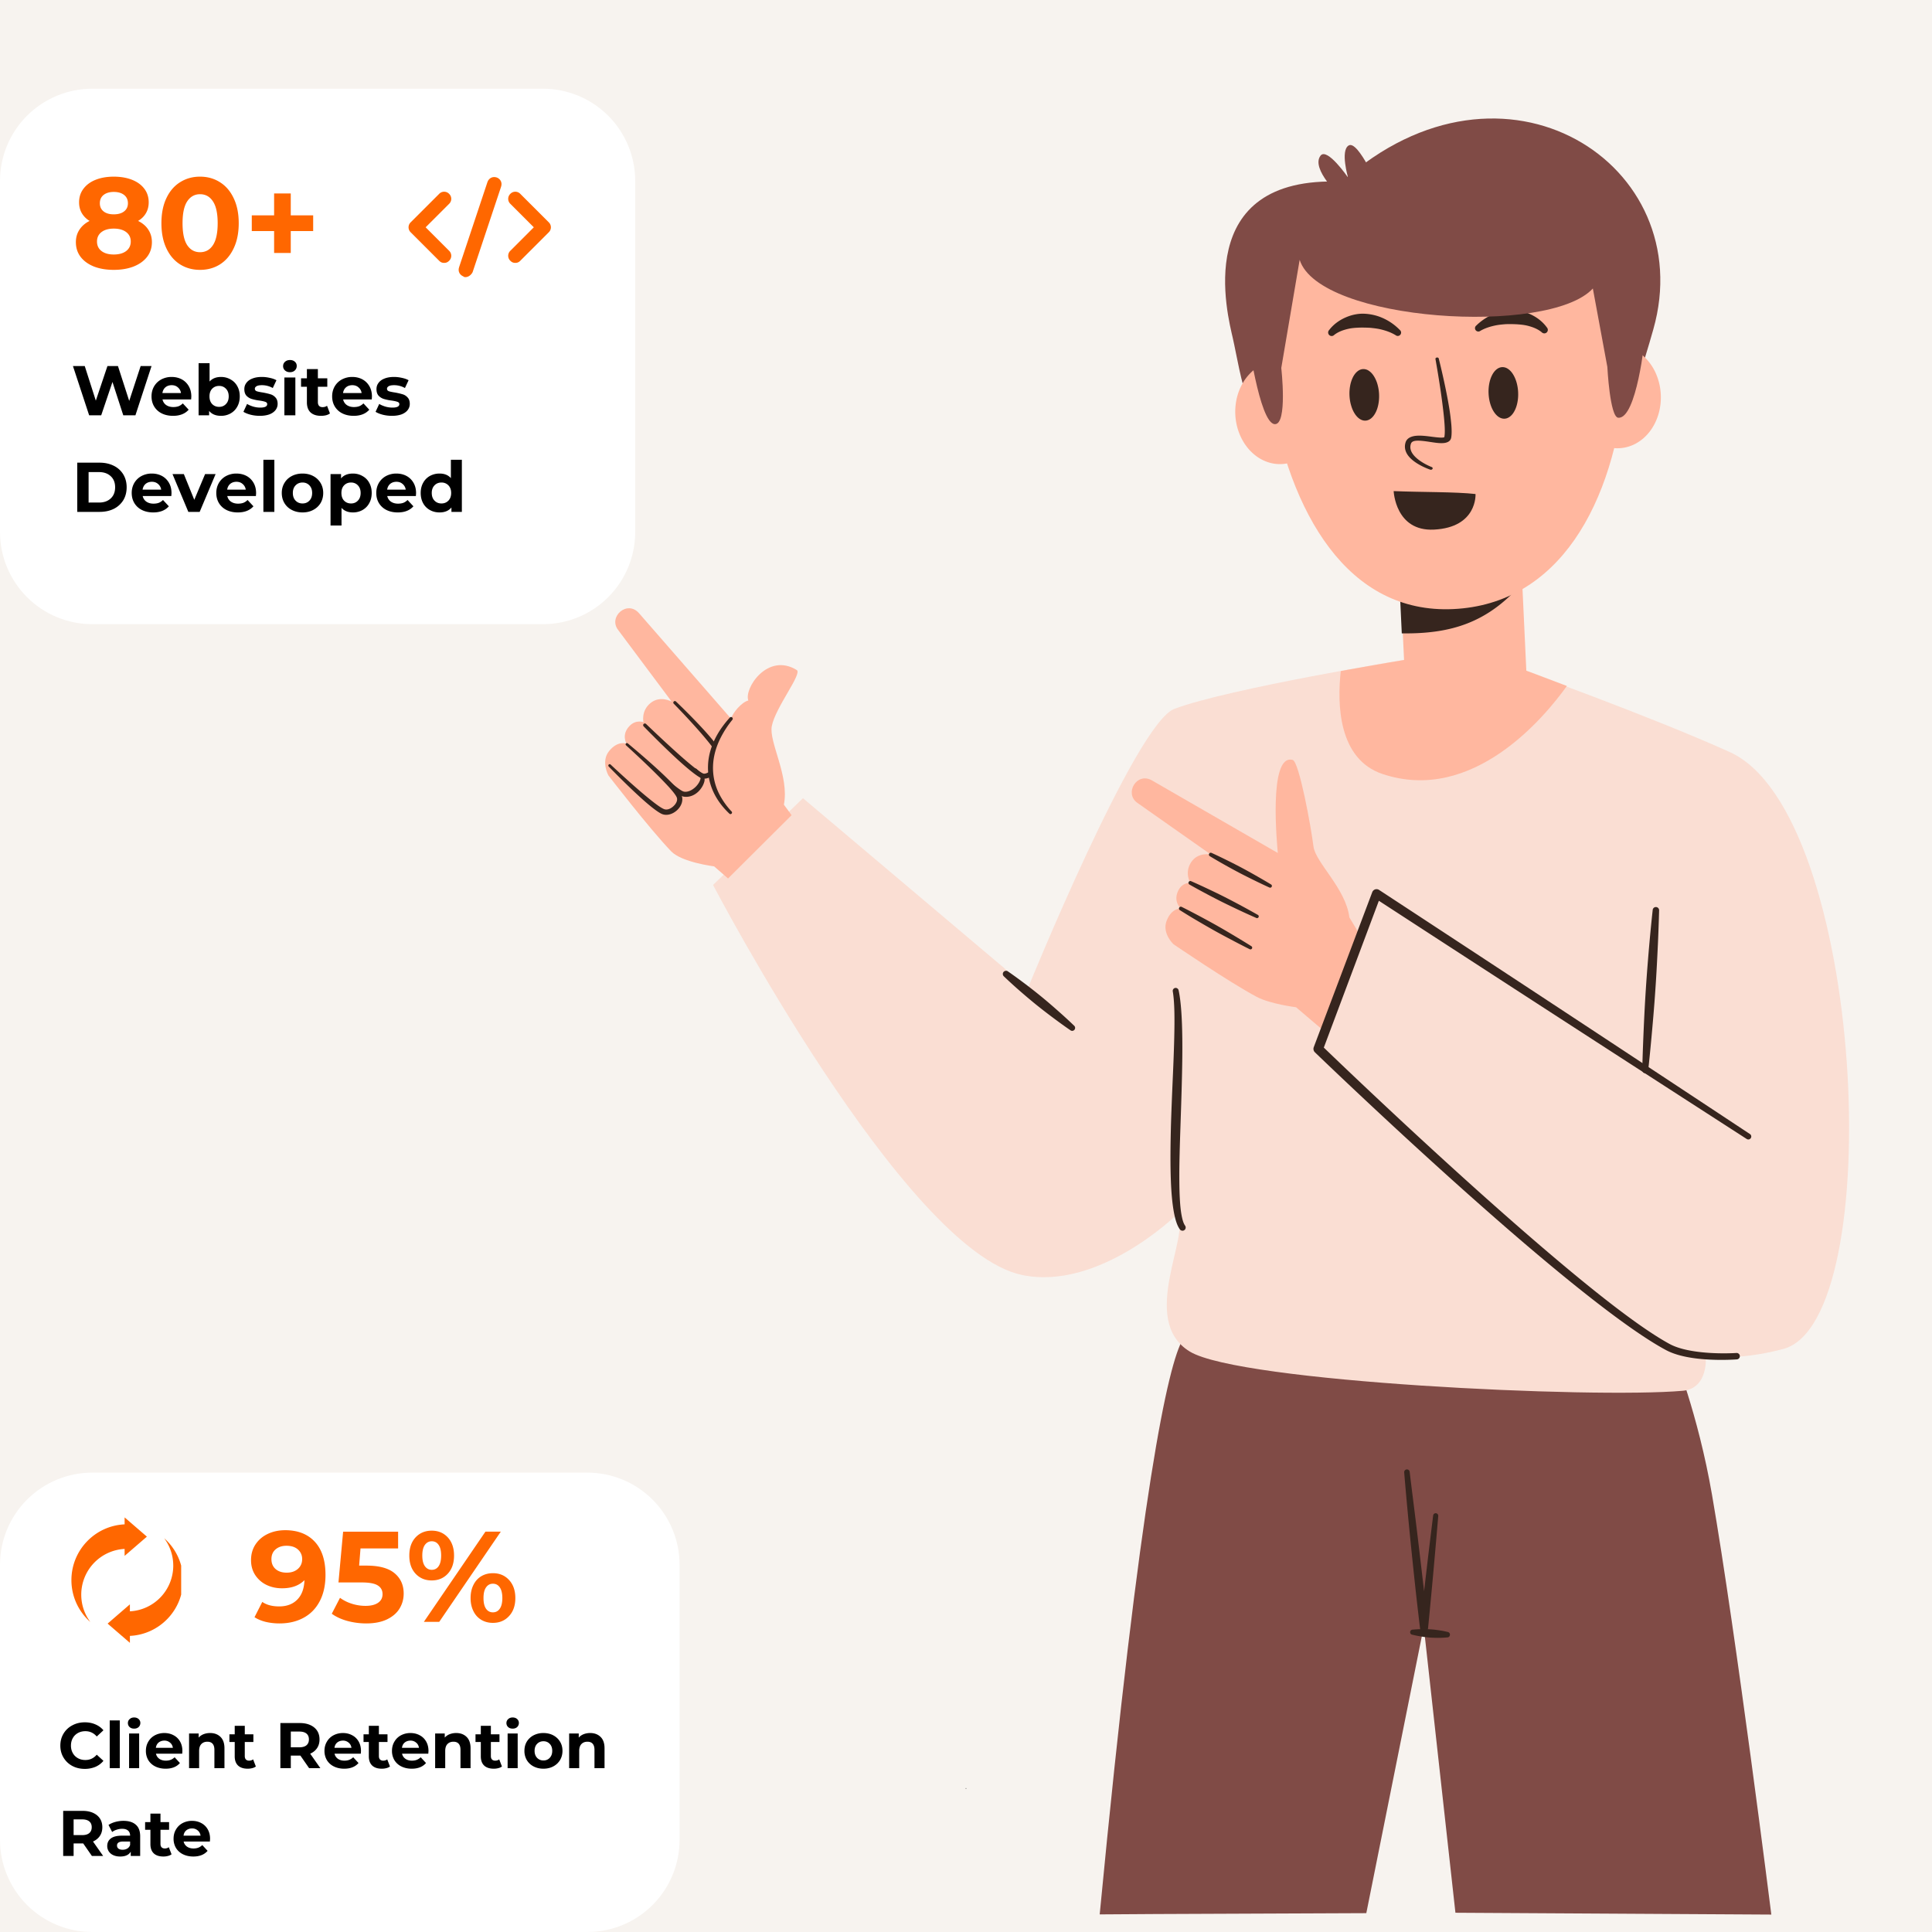
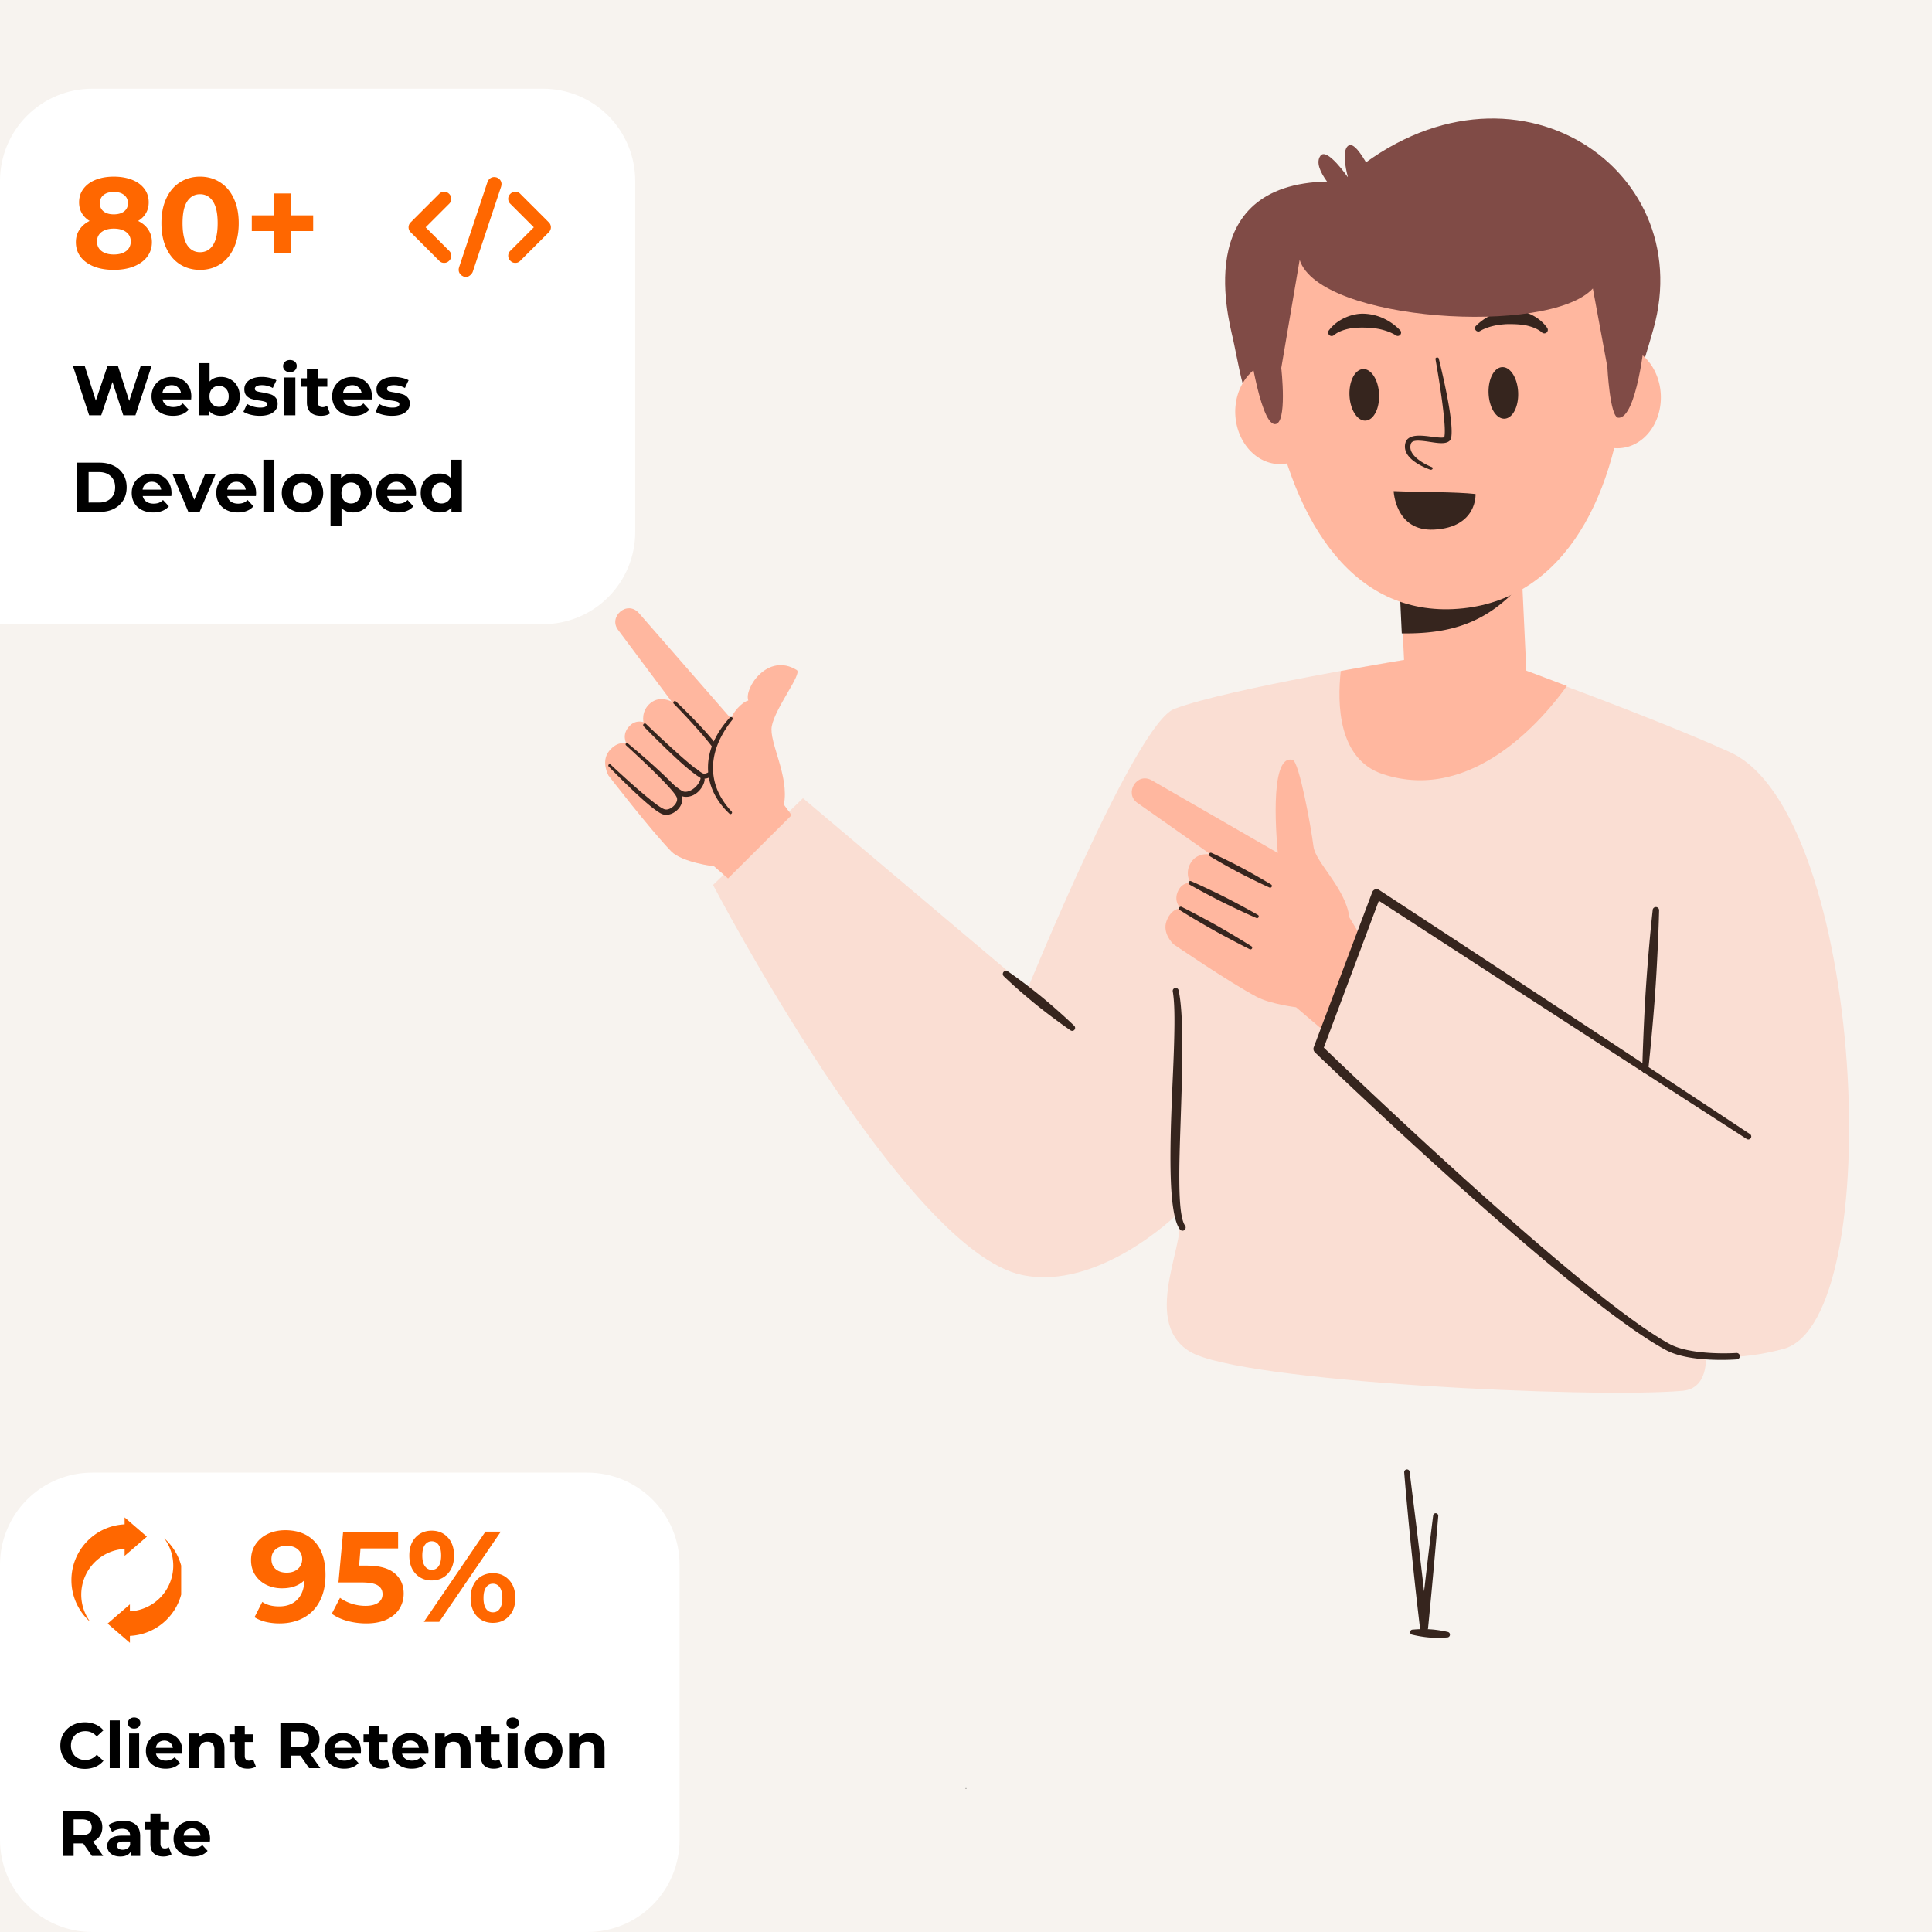
<svg xmlns="http://www.w3.org/2000/svg" width="440" height="440" viewBox="0 0 330 330">
  <defs>
    <clipPath id="c">
      <path d="M67.023 68H330v262H67.023Zm0 0" />
    </clipPath>
    <clipPath id="e">
      <path d="M0 15.152h108.61v91.461H0Zm0 0" />
    </clipPath>
    <clipPath id="f">
-       <path d="M15.75 15.152h77a15.754 15.754 0 0 1 15.75 15.75v59.961a15.747 15.747 0 0 1-15.75 15.75h-77A15.754 15.754 0 0 1 0 90.863v-59.96a15.754 15.754 0 0 1 15.75-15.75m0 0" />
+       <path d="M15.75 15.152h77a15.754 15.754 0 0 1 15.75 15.75v59.961a15.747 15.747 0 0 1-15.75 15.75A15.754 15.754 0 0 1 0 90.863v-59.96a15.754 15.754 0 0 1 15.75-15.75m0 0" />
    </clipPath>
    <clipPath id="g">
      <path d="M0 251.535h116.164V330H0Zm0 0" />
    </clipPath>
    <clipPath id="h">
      <path d="M15.75 251.535h84.578a15.754 15.754 0 0 1 15.75 15.75v46.965a15.754 15.754 0 0 1-15.75 15.75H15.75A15.754 15.754 0 0 1 0 314.25v-46.965a15.754 15.754 0 0 1 15.75-15.75m0 0" />
    </clipPath>
    <clipPath id="i">
      <path d="M12.195 259.184H26V278H12.195Zm0 0" />
    </clipPath>
    <clipPath id="j">
      <path d="M18 262h12.945v18.934H18Zm0 0" />
    </clipPath>
    <clipPath id="k">
-       <path d="M187 208h116v119.137H187Zm0 0" />
-     </clipPath>
+       </clipPath>
    <clipPath id="l">
      <path d="M69.613 32H78v13h-8.387Zm0 0" />
    </clipPath>
    <clipPath id="m">
      <path d="M86 32h8.363v13H86Zm0 0" />
    </clipPath>
    <clipPath id="n">
      <path d="M78 30.074h8v17.25h-8Zm0 0" />
    </clipPath>
    <filter id="a" width="100%" height="100%" x="0%" y="0%" />
    <filter id="b" width="100%" height="100%" x="0%" y="0%" />
    <mask id="d">
      <g filter="url(#a)">
        <g filter="url(#b)" transform="matrix(.342 0 0 .342 67.025 67.506)">
          <image width="770" height="773" />
        </g>
      </g>
    </mask>
  </defs>
  <path fill="#fff" d="M-33-33h396v396H-33z" />
  <path fill="#f7f3ef" d="M-33-33h396v396H-33z" />
  <g clip-path="url(#c)" mask="url(#d)">
    <image width="770" height="773" transform="matrix(.342 0 0 .342 67.025 67.506)" />
  </g>
  <g clip-path="url(#e)">
    <g clip-path="url(#f)">
      <path fill="#fff" d="M0 15.152h108.61v91.461H0Zm0 0" />
    </g>
  </g>
  <path d="M164.992 305.531a.04.04 0 0 1-.031-.015.04.04 0 0 1-.016-.032q-.001-.03.016-.046c.008-.008.02-.016.031-.016.02 0 .035.008.047.016a.1.1 0 0 1 .015.046q-.002.019-.015.032-.017.016-.047.015m0 0" />
  <g clip-path="url(#g)">
    <g clip-path="url(#h)">
      <path fill="#fff" d="M0 251.535h116.164V330H0Zm0 0" />
    </g>
  </g>
  <g clip-path="url(#i)">
    <path fill="#ff6700" fill-rule="evenodd" d="M13.879 272.375a7.82 7.82 0 0 1 7.406-7.809v1.188l1.902-1.64 1.903-1.645-1.902-1.64-1.903-1.645v1.187c-5.058.234-9.086 4.41-9.086 9.524a9.5 9.5 0 0 0 3.227 7.148 7.76 7.76 0 0 1-1.547-4.668m0 0" />
  </g>
  <g clip-path="url(#j)">
    <path fill="#ff6700" fill-rule="evenodd" d="M29.594 267.418a7.82 7.82 0 0 1-7.407 7.809v-1.192l-1.906 1.645-1.898 1.644 1.898 1.64 1.907 1.645v-1.187c5.054-.238 9.082-4.41 9.082-9.527a9.5 9.5 0 0 0-3.227-7.149 7.8 7.8 0 0 1 1.55 4.672m0 0" />
  </g>
  <g clip-path="url(#k)">
    <path fill="#804b46" fill-rule="evenodd" d="m285.434 226.234.414 4.973s4.168 10.172 6.574 24.102c4.105 23.714 10.133 71.714 10.133 71.714l-53.957-.312-5.41-48.867-9.813 48.937-36.031.149-9.508.062c6.926-72.433 11.71-94.137 14.21-98.222.442-.727 1.97-13.149 4.595-17.153 0 0 78.652-13.914 78.793 14.617m0 0" />
  </g>
  <path fill="#36251e" fill-rule="evenodd" d="M247.156 279.684s-.484.054-1.183.07c-.52.008-1.153 0-1.778-.05a20 20 0 0 1-1.761-.231c-.696-.121-1.164-.246-1.164-.246a.434.434 0 0 1-.407-.465.43.43 0 0 1 .461-.407s.485-.054 1.196-.078c.52-.007 1.144-.02 1.773.024.633.035 1.258.125 1.762.203.703.11 1.172.238 1.172.238.261.02.457.246.433.504a.465.465 0 0 1-.504.438m0 0" />
  <path fill="#36251e" fill-rule="evenodd" d="M243.242 271.809c.125-1.082.262-2.235.395-3.387.558-4.785 1.156-9.559 1.156-9.559a.44.44 0 0 1 .477-.394.446.446 0 0 1 .394.48s-.402 4.797-.836 9.59c-.433 4.8-.906 9.586-.906 9.586a.693.693 0 0 1-.688.617.68.68 0 0 1-.68-.613s-.327-2.684-.738-6.379c-.308-2.844-.671-6.297-.996-9.582-.449-4.535-.82-8.762-.972-10.668a.473.473 0 0 1 .418-.512.477.477 0 0 1 .52.426c.198 1.746.675 5.45 1.179 9.55.254 2.095.512 4.286.758 6.38.183 1.574.367 3.094.52 4.465m0 0" />
  <path fill="#faded3" fill-rule="evenodd" d="M287.402 237.559c-15.324 1.343-75.586-1.485-84.164-6.696-8.914-5.41.457-20.414-2.226-23.406 0 0-13.336 13.082-26.457 10.316-20.172-4.246-52.762-66.617-52.762-66.617l15.363-14.816 38.422 32.441s18.356-45.152 24.992-47.691c9.082-3.461 40.2-8.55 40.2-8.55l8.984-.153 10.082 2.031s22.3 8.016 35.625 14.043c23.144 10.457 27.113 97.21 9.133 101.953-8.29 2.203-13.242 1.117-13.242 1.117s.597 5.637-3.95 6.028m0 0" />
  <path fill="#804b46" fill-rule="evenodd" d="M268.008 78.125c-10.64 3.473-36.383 3.738-46.91-.047-7.942-2.851-9.133-14.191-10.524-20.316-.84-3.719-7.293-27.883 18.64-26.723 27.684-24.785 61.165-2.89 53.184 25.219-3.714 13.097-6.21 19.195-14.39 21.867m0 0" />
  <path fill="#ffb79f" fill-rule="evenodd" d="M267.633 117.168c-3.738 5.234-16.031 20.176-31.453 15.05-7.63-2.534-7.79-12.011-7.164-17.597 6.656-1.215 11.738-2.047 11.738-2.047l8.988-.16 10.496 1.965s2.973 1.098 7.395 2.789m0 0" />
  <path fill="#ffb79f" fill-rule="evenodd" d="m259.477 88.219-20.758.976 1.27 27.063 20.753-.977Zm0 0" />
  <path fill="#36251e" fill-rule="evenodd" d="M259.84 99.785c-5.774 6.535-11.926 8.516-20.406 8.399l-.563-12.016 20.856 1.223ZM172.184 165.941s.996.676 2.37 1.704a90 90 0 0 1 3.446 2.69c1.2.985 2.363 2.013 3.313 2.86a79 79 0 0 1 2.14 1.985c.215.175.25.496.074.71a.5.5 0 0 1-.707.075s-.996-.676-2.379-1.7a103 103 0 0 1-3.464-2.663 105 105 0 0 1-3.336-2.832c-1.282-1.141-2.145-1.977-2.145-1.977a.55.55 0 0 1-.086-.773c.2-.235.543-.27.774-.079M201.54 209.992c-.9-1.156-1.388-4.226-1.544-8.254-.113-2.886-.078-6.281.02-9.793.066-2.152.156-4.347.246-6.5.129-2.843.246-5.61.304-8.101.082-3.34.067-6.172-.246-8a.51.51 0 0 1 .399-.594c.273-.05.539.125.597.402.407 1.86.59 4.77.63 8.203.03 2.504-.02 5.286-.098 8.145-.055 2.152-.133 4.348-.203 6.496-.118 3.484-.23 6.844-.204 9.707.016 2.219.098 4.133.329 5.57.156.926.343 1.641.648 2.067.18.246.125.59-.113.77a.55.55 0 0 1-.766-.118M283.387 155.512s-.051 2.258-.192 5.48c-.113 2.383-.25 5.297-.457 8.203-.195 2.91-.453 5.817-.672 8.192-.293 3.21-.546 5.457-.546 5.457a.506.506 0 0 1-.54.469.515.515 0 0 1-.472-.54s.05-2.257.183-5.476c.098-2.387.23-5.3.422-8.211.188-2.91.426-5.813.637-8.191.29-3.211.543-5.458.543-5.458.02-.3.277-.527.582-.507.3.02.531.28.512.582m0 0" />
  <path fill="#ffb79f" fill-rule="evenodd" d="m226.55 176.45-5.171-4.403s-4.414-.55-6.723-1.777c-4.715-2.504-14.21-8.985-14.21-8.985s-2.008-1.851-1.176-4.012c.855-2.214 2.421-2.105 2.421-2.105s-1.37-1.172-.425-3.066c.699-1.41 2.043-1.32 2.043-1.32s-1.028-1.669.129-3.481c1.16-1.817 3.37-1.352 3.37-1.352l-12.527-8.808c-2.308-1.61-.101-5.383 2.531-3.813l21.446 12.367c-.07-.972-1.7-17.054 2.543-15.894 1.11.304 3.152 11.539 3.55 14.777.337 2.758 5.536 7.176 6.13 12.117l1.976 3.29Zm0 0" />
  <path fill="#36251e" fill-rule="evenodd" d="M206.957 145.688s.863.386 2.078.98c.899.441 1.992.984 3.074 1.559 1.075.574 2.141 1.175 3.008 1.675 1.172.672 1.98 1.164 1.98 1.164.141.079.196.254.118.399a.295.295 0 0 1-.399.125s-.863-.387-2.078-.977c-.898-.437-1.992-.976-3.078-1.543a109 109 0 0 1-3.02-1.656c-1.167-.668-1.976-1.16-1.976-1.16a.32.32 0 0 1-.133-.434.314.314 0 0 1 .426-.132M203.457 150.516s.969.418 2.324 1.054c1.008.473 2.239 1.055 3.446 1.668a140 140 0 0 1 5.617 3.028c.14.07.203.25.129.394a.29.29 0 0 1-.395.13s-.96-.415-2.328-1.048a169 169 0 0 1-3.453-1.652 130 130 0 0 1-3.39-1.766c-1.325-.71-2.239-1.238-2.239-1.238a.323.323 0 0 1-.137-.43.32.32 0 0 1 .426-.14M201.852 154.91s1.007.496 2.425 1.246c1.055.555 2.332 1.242 3.602 1.957 1.262.715 2.512 1.457 3.527 2.07 1.375.825 2.324 1.426 2.324 1.426a.297.297 0 0 1 .118.403.3.3 0 0 1-.407.113s-1.004-.496-2.425-1.242c-1.055-.555-2.34-1.23-3.61-1.938a213 213 0 0 1-3.543-2.05c-1.375-.825-2.32-1.426-2.32-1.426a.32.32 0 0 1-.129-.434.32.32 0 0 1 .438-.125M296.703 232.191s-3.676.297-7.312-.199c-1.739-.238-3.465-.664-4.79-1.37-5.824-3.106-15.374-10.653-25.148-19.04-17.07-14.656-34.855-31.84-34.855-31.84a.82.82 0 0 1-.2-.875l9.993-26.48a.8.8 0 0 1 .492-.473.79.79 0 0 1 .672.09s15.86 10.39 31.695 20.816a19493 19493 0 0 1 31.648 20.88.5.5 0 0 1 .149.698.5.5 0 0 1-.695.149s-15.934-10.274-31.848-20.578a17832 17832 0 0 1-30.984-20.11l-9.403 25.078c2.676 2.579 18.813 18.07 34.305 31.524 9.633 8.371 19 15.965 24.746 19.094 1.215.66 2.8 1.047 4.387 1.28 3.507.517 7.066.263 7.066.263a.549.549 0 0 1 .082 1.093m0 0" />
  <path fill="#ffb79f" fill-rule="evenodd" d="m124.355 150.05-2.375-2.066s-5.527-.687-7.343-2.574c-3.7-3.847-10.715-12.96-10.715-12.96s-1.332-2.391.129-4.18c1.5-1.844 2.957-1.25 2.957-1.25s-.938-1.54.547-3.047c1.105-1.121 2.355-.618 2.355-.618s-.46-1.906 1.203-3.27c1.668-1.362 3.621-.233 3.621-.233l-9.168-12.27c-1.699-2.25 1.575-5.148 3.59-2.836l15.715 18.016c.234-.946 1.77-2.817 2.95-3.114-.782-1.996 3.265-8.289 8.273-5.199.98.602-3.633 6.364-4.262 9.563-.535 2.726 3.031 8.547 2.063 13.43l1.316 1.796Zm0 0" />
  <path fill="#36251e" fill-rule="evenodd" d="M124.652 122.574c-.87.965-1.593 1.946-2.152 2.934-.996 1.762-1.512 3.547-1.566 5.277-.063 1.863.406 3.676 1.363 5.34.582 1.012 1.348 1.965 2.285 2.852a.26.26 0 0 0 .375 0 .26.26 0 0 0 0-.375 12.8 12.8 0 0 1-2.027-2.825 9.83 9.83 0 0 1-1.137-4.96c.055-1.614.504-3.274 1.375-4.946a17 17 0 0 1 1.922-2.922.295.295 0 0 0-.031-.41.29.29 0 0 0-.407.035M113.754 133.504s.98 1.172 1.867 1.914c.426.355.848.598 1.14.652.669.114 1.333-.043 1.903-.386.36-.215.68-.504.941-.832.348-.43.598-.918.711-1.391.153-.629-.199-.969-.554-1.371a5 5 0 0 0-.32-.328c-.243-.227-.493-.442-.493-.442a.24.24 0 0 0-.332.008.234.234 0 0 0 .008.328s.21.239.414.48c.09.118.18.231.246.325.153.223.434.254.367.559-.093.43-.363.87-.715 1.257a3.4 3.4 0 0 1-.75.614c-.394.238-.835.394-1.3.336-.27-.028-.68-.305-1.11-.622-.84-.617-1.703-1.41-1.703-1.41a.223.223 0 0 0-.32.309m0 0" />
  <path fill="#36251e" fill-rule="evenodd" d="M121.398 132.676q-.163.091-.328.16c-.496.207-.98.226-1.386.031-.829-.41-2.461-1.765-4.149-3.32-2.71-2.5-5.594-5.48-5.594-5.48a.297.297 0 0 1 0-.41.297.297 0 0 1 .41 0s1.852 1.784 3.981 3.734c.89.816 1.832 1.668 2.707 2.421 1.262 1.086 2.383 1.981 3.02 2.286.199.097.437.047.683-.055.195-.082.395-.203.586-.352 0 .368.031.696.07.985m.579-4.656a28 28 0 0 0-1.262-1.637c-2.293-2.793-5.633-6.184-5.633-6.184a.265.265 0 0 1 0-.375.265.265 0 0 1 .375-.004s2.77 2.625 5.05 5.157c.661.734 1.278 1.464 1.782 2.12q-.154.418-.312.923M106.938 127.313s3.707 3.351 6.312 6.054c1.117 1.156 2.035 2.18 2.316 2.77.254.52-.066 1.125-.523 1.554-.457.434-1.094.727-1.633.504-.594-.238-1.64-1.035-2.828-2.011-2.793-2.293-6.281-5.59-6.281-5.59a.23.23 0 0 0-.328.004.233.233 0 0 0 0 .328s3.351 3.476 6.086 5.883c1.242 1.09 2.37 1.953 3 2.226.851.36 1.894.016 2.617-.672.754-.715 1.12-1.77.691-2.625-.316-.625-1.305-1.73-2.55-2.937-2.708-2.633-6.587-5.828-6.587-5.828a.223.223 0 0 0-.316.023.227.227 0 0 0 .023.317m0 0" />
  <path fill="#ffb79f" d="M268.66 68.105q.041.868.223 1.711c.125.563.293 1.11.508 1.633.21.524.468 1.024.765 1.489q.44.701.996 1.292.55.588 1.188 1.04.638.455 1.336.753.7.302 1.433.438c.489.09.977.121 1.473.098a6.604 6.604 0 0 0 2.84-.805 7.2 7.2 0 0 0 1.262-.875 7.8 7.8 0 0 0 1.086-1.149q.493-.636.87-1.378a9.5 9.5 0 0 0 .622-1.555 10 10 0 0 0 .351-1.672q.104-.855.063-1.723a10.5 10.5 0 0 0-.223-1.71 10.4 10.4 0 0 0-.504-1.633 8.987 8.987 0 0 0-1.762-2.781 8.3 8.3 0 0 0-1.19-1.044q-.64-.45-1.337-.75a6.5 6.5 0 0 0-4.36-.3q-.719.206-1.386.57a7 7 0 0 0-1.258.875c-.398.34-.758.723-1.09 1.148a9 9 0 0 0-.87 1.38 9.5 9.5 0 0 0-.622 1.554 10 10 0 0 0-.351 1.672q-.104.855-.063 1.722M211 70.813q.04.867.227 1.71a9.7 9.7 0 0 0 1.27 3.122q.444.701.995 1.293c.367.39.766.738 1.188 1.042q.637.451 1.336.75.702.302 1.433.438.733.134 1.473.098.74-.035 1.457-.239a6.6 6.6 0 0 0 1.387-.566 7.3 7.3 0 0 0 1.257-.875 8.314 8.314 0 0 0 1.957-2.527q.38-.74.625-1.555a10 10 0 0 0 .348-1.672q.103-.855.067-1.723a10.5 10.5 0 0 0-.227-1.71 9.7 9.7 0 0 0-1.27-3.126 9 9 0 0 0-.996-1.289 8.3 8.3 0 0 0-1.187-1.043 7.2 7.2 0 0 0-1.34-.75 6.5 6.5 0 0 0-2.902-.535q-.74.035-1.457.239a6.6 6.6 0 0 0-1.387.566 7 7 0 0 0-1.258.875 8.314 8.314 0 0 0-1.957 2.527 9.551 9.551 0 0 0-.973 3.227q-.106.855-.066 1.722m0 0" />
  <path fill="#ffb79f" fill-rule="evenodd" d="M244.64 36.254c-17.937.844-32.699-.324-27.808 30.289 3.406 21.305 13.457 38.336 31.395 37.492 17.937-.84 27.52-17.722 29.433-39.215 2.883-32.406-15.082-29.406-33.02-28.566m0 0" />
  <path fill="#36251e" fill-rule="evenodd" d="M252.031 84.383c-3.441-.39-9.367-.301-13.984-.5 0 0 .285 6.914 6.89 6.578 7.446-.379 7.094-6.078 7.094-6.078m0 0" />
  <path fill="#36251e" d="M254.262 67.23q.04.88.27 1.676c.152.535.359 1 .613 1.403q.386.602.863.918.48.311.984.289.504-.025.95-.383.45-.353.773-.992.329-.633.48-1.454c.106-.546.14-1.109.114-1.695a7.4 7.4 0 0 0-.27-1.676c-.152-.53-.36-1-.613-1.402q-.385-.603-.863-.914a1.62 1.62 0 0 0-.985-.29c-.332.017-.652.142-.95.38q-.45.358-.773.992-.327.639-.48 1.453a7.2 7.2 0 0 0-.113 1.695M230.504 67.563q.04.878.273 1.675c.153.535.356 1 .614 1.403q.382.602.863.918.481.311.98.289.504-.026.953-.38.445-.357.774-.995.329-.633.48-1.453.154-.819.114-1.696a7.4 7.4 0 0 0-.27-1.676 5.4 5.4 0 0 0-.617-1.402q-.382-.603-.863-.914a1.6 1.6 0 0 0-.98-.289q-.505.022-.95.379-.45.358-.777.992a5.6 5.6 0 0 0-.48 1.453 7.4 7.4 0 0 0-.114 1.695m0 0" />
  <path fill="#36251e" fill-rule="evenodd" d="M238.387 57.254c-.817-.5-1.711-.797-2.633-1.016-.453-.101-.906-.16-1.363-.21-.453-.055-.903-.063-1.352-.071a16 16 0 0 0-1.074.012c-.547.027-1.078.07-1.598.183-.914.203-1.77.5-2.484 1.063a.594.594 0 0 1-.844.008.6.6 0 0 1-.012-.848c.836-1.094 2-1.879 3.352-2.367a7.7 7.7 0 0 1 1.621-.383c.36-.04.73-.059 1.102-.035.902.047 1.808.23 2.668.562a9.3 9.3 0 0 1 3.335 2.215.566.566 0 0 1 .086.801c-.199.25-.558.289-.804.086M252.164 55.602a9.3 9.3 0 0 1 3.395-2.122 8.7 8.7 0 0 1 2.687-.484c.367-.012.738.016 1.102.066.554.09 1.097.227 1.609.426 1.336.528 2.477 1.348 3.277 2.465a.599.599 0 0 1-.875.817c-.699-.586-1.546-.907-2.457-1.137-.511-.125-1.043-.184-1.59-.227-.355-.023-.71-.039-1.074-.043-.445-.004-.898-.011-1.351.032-.461.039-.914.085-1.367.175-.93.188-1.833.461-2.66.938a.57.57 0 0 1-.805-.11.567.567 0 0 1 .11-.796M245.188 61.336s.48 2.637.914 5.625c.18 1.242.347 2.547.48 3.75.18 1.691.281 3.164.121 3.941-.012.051-.074.059-.14.067-.2.039-.446.035-.723.015-.727-.043-1.625-.199-2.473-.277-.683-.062-1.332-.07-1.86.031-.718.149-1.245.473-1.433 1.102-.285.96.047 1.805.668 2.496 1.227 1.367 3.547 2.133 3.547 2.133.149.054.328-.004.395-.13.07-.12.004-.26-.145-.316 0 0-2.074-.785-3.113-2.082-.438-.546-.68-1.195-.422-1.921.09-.25.309-.38.59-.446.328-.07.726-.066 1.156-.031.91.07 1.938.281 2.777.363.59.063 1.102.051 1.47-.05.48-.133.788-.399.874-.833.098-.515.102-1.312.024-2.27a39 39 0 0 0-.43-3.257c-.649-3.808-1.715-8.004-1.715-8.004-.027-.12-.176-.203-.328-.176-.156.024-.262.149-.234.27m0 0" />
  <path fill="#804b46" fill-rule="evenodd" d="m213.04 56.93 5.042-16.504 10.938-6.778s-5.192-4.789-3.461-7.062c1.132-1.461 4.699 3.738 4.699 3.738s-1.344-4.566.086-5.465c1.668-1.07 5.386 7.739 5.386 7.739l12.282-3.364 23.953 4.457 6.473 9.793 2.519 14.317s-1.387 13.793-4.55 13.554c-1.43-.109-1.86-8.68-1.86-8.68l-2.477-13.398c-7.457 8.133-46.726 5.684-50.078-4.894l-3.14 18.469s1.109 9.707-1.114 9.597c-2.648-.133-4.699-15.52-4.699-15.52m0 0" />
  <g clip-path="url(#l)">
    <path fill="#ff6700" d="M75.863 44.902c-.363 0-.605-.12-.851-.363l-4.864-4.863a1.18 1.18 0 0 1 0-1.703l4.864-4.86a1.173 1.173 0 0 1 1.703 0 1.175 1.175 0 0 1 0 1.7l-4.012 4.011 4.012 4.012a1.18 1.18 0 0 1 0 1.703c-.242.242-.488.363-.852.363m0 0" />
  </g>
  <g clip-path="url(#m)">
    <path fill="#ff6700" d="M88.02 44.902c-.364 0-.61-.12-.852-.363a1.18 1.18 0 0 1 0-1.703l4.012-4.012-4.012-4.011a1.175 1.175 0 0 1 0-1.7 1.173 1.173 0 0 1 1.703 0l4.863 4.86a1.18 1.18 0 0 1 0 1.703l-4.863 4.863c-.242.242-.488.363-.851.363m0 0" />
  </g>
  <g clip-path="url(#n)">
    <path fill="#ff6700" d="M79.512 47.336c-.121 0-.246 0-.367-.121-.606-.246-.973-.852-.727-1.582l4.86-14.586c.245-.61.85-.973 1.581-.73.61.242.973.851.73 1.578l-4.862 14.59c-.243.484-.73.85-1.215.85m0 0" />
  </g>
  <path fill="#ff6700" d="M48.706 261.37q3.235 0 5.063 1.97t1.828 5.656q0 2.625-.984 4.5c-.649 1.242-1.563 2.184-2.75 2.828q-1.782.97-4.125.969a10.3 10.3 0 0 1-2.36-.266q-1.111-.28-1.906-.797l1.328-2.61q1.106.768 2.875.767 1.95.002 3.094-1.157 1.154-1.155 1.234-3.328c-.918.93-2.195 1.39-3.828 1.39q-1.47.002-2.687-.593a4.8 4.8 0 0 1-1.907-1.687q-.703-1.091-.703-2.516-.001-1.545.766-2.703.78-1.171 2.11-1.797c.882-.414 1.866-.625 2.952-.625m.266 7.25c.781 0 1.414-.21 1.906-.64q.734-.654.735-1.672c0-.664-.243-1.21-.72-1.64q-.702-.64-1.968-.64-1.144.002-1.86.624c-.468.406-.702.961-.702 1.656q0 1.067.703 1.688.715.626 1.906.625M62.593 267.418q3.248 0 4.797 1.297 1.56 1.3 1.562 3.468 0 1.407-.703 2.563c-.469.773-1.187 1.39-2.156 1.86-.961.456-2.14.687-3.547.687q-1.628 0-3.203-.422-1.582-.436-2.672-1.234l1.406-2.72q.89.658 2.031 1.016a7.7 7.7 0 0 0 2.344.36q1.342 0 2.11-.516.78-.527.78-1.484-.002-.983-.812-1.485c-.53-.343-1.46-.515-2.78-.515h-3.938l.796-8.672H68v2.86h-6.422l-.234 2.937ZM73.742 269.95q-1.687.001-2.766-1.157-1.064-1.155-1.062-3.094c0-1.289.351-2.32 1.062-3.094q1.078-1.155 2.766-1.156c1.125 0 2.039.387 2.75 1.156q1.061 1.16 1.062 3.094 0 1.94-1.062 3.094c-.711.773-1.625 1.156-2.75 1.156m9.172-8.33h2.625l-10.516 15.407h-2.625Zm-9.172 6.517q.75 0 1.172-.61.435-.62.437-1.828-.002-1.219-.437-1.828-.422-.61-1.172-.61-.72.002-1.172.626-.439.628-.438 1.812 0 1.19.438 1.813.45.626 1.172.625m10.453 9.062q-1.112 0-1.984-.516a3.48 3.48 0 0 1-1.344-1.484q-.486-.967-.485-2.234-.001-1.278.485-2.25.481-.967 1.344-1.485.872-.515 1.984-.515c1.125 0 2.039.386 2.75 1.156q1.078 1.16 1.078 3.094 0 1.922-1.078 3.078c-.711.773-1.625 1.156-2.75 1.156m0-1.797q.75.001 1.172-.625.435-.622.437-1.812-.002-1.201-.437-1.828-.422-.624-1.172-.625-.738.001-1.172.625-.438.609-.437 1.828-.001 1.207.437 1.828.435.61 1.172.61m0 0" />
  <path d="M14.48 302.138c-.782 0-1.492-.164-2.125-.5a3.84 3.84 0 0 1-1.5-1.422q-.549-.903-.547-2.047-.002-1.155.547-2.062a3.77 3.77 0 0 1 1.5-1.406q.95-.516 2.14-.516.997 0 1.813.36.808.344 1.36 1l-1.141 1.062q-.785-.904-1.938-.906-.72 0-1.281.312c-.375.211-.668.5-.875.875-.211.375-.313.805-.313 1.281q-.002.704.313 1.266.312.563.875.875.561.315 1.281.313 1.154.001 1.938-.907l1.14 1.047q-.55.674-1.375 1.031a4.7 4.7 0 0 1-1.812.344M18.74 293.857h1.719v8.156H18.74ZM22.049 296.091h1.719v5.922h-1.72Zm.86-.828c-.313 0-.571-.086-.766-.265a.9.9 0 0 1-.297-.688q-.002-.404.297-.672c.195-.187.453-.281.765-.281q.468.001.766.266c.195.18.297.398.297.656a.95.95 0 0 1-.297.719c-.2.18-.453.265-.766.265M31.154 299.076q0 .035-.03.468h-4.485c.082.368.273.657.578.875q.451.315 1.11.313.466 0 .827-.14.357-.14.672-.438l.906.984c-.562.649-1.375.969-2.437.969q-1.002 0-1.781-.39a2.87 2.87 0 0 1-1.188-1.079 3.06 3.06 0 0 1-.406-1.578q-.002-.872.406-1.562.405-.704 1.125-1.094a3.43 3.43 0 0 1 1.625-.39c.57 0 1.094.124 1.563.374q.7.361 1.11 1.063.404.703.405 1.625m-3.078-1.766q-.58 0-.984.328c-.262.219-.418.524-.469.906h2.906q-.08-.562-.484-.89a1.43 1.43 0 0 0-.969-.344M35.887 296.013q1.092 0 1.766.656.686.657.687 1.954v3.39h-1.718v-3.125q-.001-.702-.313-1.047c-.199-.226-.496-.343-.89-.343q-.645 0-1.032.406-.375.391-.375 1.187v2.922h-1.718v-5.922h1.64v.703c.219-.25.492-.441.828-.578a3.1 3.1 0 0 1 1.125-.203M43.702 301.732a1.7 1.7 0 0 1-.625.281 3 3 0 0 1-.766.094q-1.066 0-1.64-.531-.58-.546-.579-1.594v-2.438h-.906v-1.312h.906v-1.453h1.72v1.453h1.468v1.312H41.81v2.407q0 .377.188.578.2.203.546.203c.27 0 .5-.07.688-.219ZM52.797 302.013l-1.484-2.14h-1.64v2.14H47.89v-7.703h3.344q1.014.002 1.765.344.762.346 1.172.969.406.627.406 1.484 0 .862-.421 1.484-.41.612-1.172.953l1.734 2.47Zm-.031-4.906q0-.656-.422-1-.41-.342-1.219-.344h-1.453v2.688h1.453q.81 0 1.22-.344.42-.356.421-1M61.658 299.076q-.001.035-.031.468h-4.485c.082.368.274.657.578.875q.452.315 1.11.313.466 0 .828-.14.355-.14.672-.438l.906.984c-.563.649-1.375.969-2.438.969q-1.002 0-1.78-.39a2.87 2.87 0 0 1-1.188-1.079 3.06 3.06 0 0 1-.407-1.578q-.002-.872.407-1.562.404-.704 1.125-1.094a3.43 3.43 0 0 1 1.625-.39q.857 0 1.562.374c.469.242.836.594 1.11 1.063q.405.703.406 1.625m-3.078-1.766q-.58 0-.985.328c-.261.219-.418.524-.468.906h2.906q-.081-.562-.485-.89a1.43 1.43 0 0 0-.968-.344M66.61 301.732a1.7 1.7 0 0 1-.626.281 3 3 0 0 1-.765.094q-1.067 0-1.64-.531-.58-.546-.579-1.594v-2.438h-.906v-1.312H63v-1.453h1.719v1.453h1.469v1.312h-1.47v2.407q0 .377.188.578.2.203.547.203c.27 0 .5-.07.688-.219ZM73.189 299.076q-.001.035-.032.468h-4.484c.082.368.273.657.578.875q.452.315 1.11.313c.312 0 .585-.047.828-.14q.356-.14.671-.438l.907.984c-.563.649-1.375.969-2.438.969q-1.002 0-1.781-.39a2.87 2.87 0 0 1-1.188-1.079 3.06 3.06 0 0 1-.406-1.578q-.002-.872.406-1.562.405-.704 1.125-1.094a3.43 3.43 0 0 1 1.625-.39c.57 0 1.094.124 1.563.374.469.242.836.594 1.11 1.063q.405.703.406 1.625m-3.079-1.766q-.579 0-.984.328c-.262.219-.418.524-.469.906h2.907q-.081-.562-.485-.89a1.43 1.43 0 0 0-.969-.344M77.922 296.013q1.09 0 1.765.656.687.657.688 1.954v3.39h-1.72v-3.125q0-.702-.312-1.047c-.199-.226-.496-.343-.89-.343q-.645 0-1.031.406-.375.391-.375 1.187v2.922h-1.72v-5.922h1.641v.703c.22-.25.493-.441.829-.578a3.1 3.1 0 0 1 1.125-.203M85.736 301.732a1.7 1.7 0 0 1-.625.281 3 3 0 0 1-.766.094q-1.066 0-1.64-.531-.58-.546-.578-1.594v-2.438h-.907v-1.312h.907v-1.453h1.718v1.453h1.469v1.312h-1.469v2.407q0 .377.188.578.2.203.547.203c.27 0 .5-.07.687-.219ZM86.705 296.091h1.719v5.922h-1.719Zm.86-.828q-.47.002-.766-.265a.9.9 0 0 1-.297-.688q0-.404.297-.672c.195-.187.453-.281.765-.281q.469.001.766.266c.195.18.297.398.297.656a.95.95 0 0 1-.297.719c-.2.18-.453.265-.766.265M92.826 302.107q-.937 0-1.687-.39a2.9 2.9 0 0 1-1.157-1.079 3.06 3.06 0 0 1-.406-1.578c0-.594.133-1.117.406-1.578a2.96 2.96 0 0 1 1.157-1.078 3.6 3.6 0 0 1 1.687-.39q.936.002 1.672.39.733.391 1.156 1.078t.422 1.578q0 .878-.422 1.578a2.93 2.93 0 0 1-1.156 1.078q-.736.391-1.672.39m0-1.406q.657.001 1.078-.453.423-.45.422-1.188 0-.75-.422-1.187-.421-.453-1.078-.454c-.437 0-.805.153-1.094.454q-.42.438-.421 1.187 0 .737.421 1.188.437.454 1.094.453M100.807 296.013q1.091 0 1.766.656.686.657.687 1.954v3.39h-1.718v-3.125q-.001-.702-.313-1.047c-.199-.226-.496-.343-.89-.343q-.645 0-1.032.406-.375.391-.375 1.187v2.922h-1.718v-5.922h1.64v.703c.219-.25.492-.441.828-.578a3.1 3.1 0 0 1 1.125-.203M15.698 317.013l-1.484-2.14h-1.64v2.14h-1.782v-7.703h3.344q1.015.002 1.766.344.761.346 1.171.969.406.627.407 1.484 0 .862-.422 1.484-.41.612-1.172.953l1.734 2.47Zm-.03-4.906q0-.656-.423-1-.41-.342-1.218-.344h-1.454v2.688h1.454q.809 0 1.218-.344.422-.356.422-1M21.082 311.013q1.37 0 2.11.656.75.644.75 1.97v3.374h-1.61v-.734q-.485.83-1.797.828-.69 0-1.187-.234a1.76 1.76 0 0 1-.766-.641 1.62 1.62 0 0 1-.265-.922q-.001-.826.625-1.297.62-.468 1.921-.469h1.36q-.002-.562-.344-.859-.346-.311-1.016-.312-.486.001-.937.156a2.3 2.3 0 0 0-.766.39l-.625-1.203q.481-.327 1.157-.515a5.3 5.3 0 0 1 1.39-.188m-.125 4.938q.435 0 .781-.203a1.1 1.1 0 0 0 .485-.61v-.594H21.05q-1.065 0-1.063.688-.001.33.25.531.262.188.72.188M29.302 316.732a1.7 1.7 0 0 1-.625.281 3 3 0 0 1-.766.094q-1.066 0-1.64-.531-.58-.546-.579-1.594v-2.438h-.906v-1.312h.906v-1.453h1.72v1.453h1.468v1.312h-1.469v2.407q0 .377.188.578.2.204.547.203c.27 0 .5-.07.687-.219ZM35.88 314.076q0 .035-.03.468h-4.485c.082.368.274.657.578.875q.452.315 1.11.313.466 0 .828-.14.356-.14.672-.438l.906.984c-.562.649-1.375.969-2.437.969q-1.002 0-1.782-.39a2.87 2.87 0 0 1-1.187-1.079 3.06 3.06 0 0 1-.406-1.578c0-.582.132-1.102.406-1.562q.404-.704 1.125-1.094a3.43 3.43 0 0 1 1.625-.39c.57 0 1.094.124 1.562.374.47.242.836.594 1.11 1.063q.406.703.406 1.625m-3.077-1.766q-.58 0-.985.328c-.261.219-.418.524-.468.906h2.906q-.082-.562-.484-.89a1.43 1.43 0 0 0-.97-.344m0 0" />
  <path fill="#ff6700" d="M23.586 37.736q1.153.563 1.75 1.5.61.924.61 2.125c0 .96-.274 1.793-.813 2.5q-.815 1.064-2.297 1.656-1.471.576-3.406.578-1.94-.002-3.407-.578c-.968-.395-1.726-.945-2.265-1.656q-.797-1.06-.797-2.5 0-1.2.61-2.125.608-.937 1.734-1.5a3.8 3.8 0 0 1-1.329-1.328q-.468-.812-.468-1.844 0-1.343.75-2.328c.5-.664 1.195-1.176 2.093-1.532q1.343-.528 3.079-.53 1.762.002 3.109.53 1.36.535 2.11 1.532.75.985.75 2.328c0 .687-.157 1.305-.47 1.844-.304.53-.75.976-1.343 1.328m-4.156-4.953q-1.079 0-1.735.515c-.43.344-.64.82-.64 1.422 0 .586.21 1.047.64 1.39.426.337 1.004.5 1.735.5.738 0 1.328-.163 1.765-.5q.656-.513.656-1.39c0-.601-.218-1.078-.656-1.422q-.657-.516-1.765-.515m0 10.687c.894 0 1.601-.195 2.125-.594q.78-.607.78-1.625 0-1.011-.78-1.609-.784-.593-2.125-.594-1.314.002-2.094.594-.767.597-.766 1.61-.001 1.032.766 1.624c.52.399 1.219.594 2.094.594M34.166 46.095q-1.909 0-3.407-.937-1.5-.95-2.343-2.75-.844-1.795-.844-4.282 0-2.484.844-4.265.843-1.796 2.343-2.735c1-.632 2.133-.953 3.407-.953q1.92.002 3.406.953c1 .625 1.781 1.54 2.344 2.735.57 1.187.86 2.61.86 4.265 0 1.657-.29 3.086-.86 4.282q-.844 1.8-2.344 2.75-1.486.937-3.406.937m0-3.016c.937 0 1.672-.398 2.203-1.203q.81-1.218.812-3.75-.002-2.53-.812-3.734-.797-1.22-2.203-1.219-1.378 0-2.188 1.219c-.531.805-.797 2.047-.797 3.734q0 2.532.797 3.75c.54.805 1.27 1.203 2.188 1.203M53.492 39.47h-3.828v3.734H46.82V39.47h-3.813v-2.687h3.813v-3.735h2.844v3.735h3.828Zm0 0" />
  <path d="m25.883 62.527-2.75 8.406h-2.078l-1.844-5.688-1.922 5.688h-2.063l-2.765-8.406h2.015l1.891 5.906 1.984-5.906h1.797l1.922 5.953 1.953-5.953ZM32.679 67.73q-.001.032-.032.5h-4.89q.14.61.625.953.498.345 1.219.344.514 0 .906-.141c.258-.102.5-.266.719-.484l1 1.078q-.927 1.048-2.672 1.047-1.094 0-1.938-.422a3.1 3.1 0 0 1-1.281-1.172c-.305-.508-.453-1.086-.453-1.735q-.001-.936.437-1.703c.301-.507.711-.906 1.235-1.187a3.7 3.7 0 0 1 1.765-.422q.95.001 1.72.406.762.41 1.202 1.172.436.751.438 1.766m-3.344-1.938q-.646 0-1.078.36-.421.363-.516.984h3.172a1.52 1.52 0 0 0-.531-.969c-.281-.25-.633-.375-1.047-.375M37.75 64.386q.89 0 1.626.422.748.408 1.156 1.156.422.75.422 1.734 0 1.001-.422 1.75-.408.75-1.156 1.172a3.3 3.3 0 0 1-1.625.407q-1.347 0-2.032-.844v.75h-1.796v-8.906h1.875v3.14q.7-.78 1.953-.781m-.327 5.11q.715.001 1.171-.485.47-.48.47-1.313 0-.81-.47-1.296c-.304-.32-.695-.485-1.171-.485q-.72.002-1.188.485c-.305.324-.453.757-.453 1.296 0 .555.148.993.453 1.313q.468.485 1.188.484M44.375 71.027a6.5 6.5 0 0 1-1.563-.188q-.767-.2-1.234-.5l.625-1.344c.289.18.64.328 1.047.453.406.118.804.172 1.203.172.789 0 1.187-.195 1.187-.593q0-.281-.328-.391c-.219-.082-.555-.156-1-.219a8 8 0 0 1-1.297-.265 2.1 2.1 0 0 1-.906-.547q-.375-.404-.375-1.14c0-.407.117-.767.36-1.079q.357-.481 1.03-.734.67-.265 1.61-.266c.445 0 .894.055 1.344.156q.685.142 1.14.406l-.625 1.329a3.76 3.76 0 0 0-1.86-.485c-.405 0-.71.059-.905.172q-.299.175-.297.438c0 .199.101.34.312.421q.328.113 1.047.22c.52.093.945.195 1.281.296q.514.141.875.547.375.392.375 1.094 0 .595-.359 1.062-.362.47-1.047.735c-.46.164-1.008.25-1.64.25M48.575 64.48h1.875v6.453h-1.875Zm.953-.907q-.516.001-.844-.296a.96.96 0 0 1-.328-.75q0-.436.328-.735c.219-.195.5-.297.844-.297s.617.094.828.282c.219.187.328.43.328.718q0 .47-.328.782c-.211.199-.484.296-.828.296M56.359 70.62a2 2 0 0 1-.688.313 3.6 3.6 0 0 1-.844.094q-1.142 0-1.781-.579-.626-.591-.625-1.734v-2.656h-1V64.62h1v-1.578h1.875v1.578h1.61v1.438h-1.61v2.625q-.001.408.203.64.218.222.594.22.45 0 .766-.235ZM63.53 67.73q0 .032-.03.5h-4.891q.14.61.625.953.498.345 1.219.344.514 0 .906-.141c.258-.102.5-.266.719-.484l1 1.078q-.927 1.048-2.672 1.047-1.094 0-1.938-.422a3.1 3.1 0 0 1-1.281-1.172c-.305-.508-.453-1.086-.453-1.735q-.001-.936.437-1.703c.301-.507.711-.906 1.235-1.187a3.7 3.7 0 0 1 1.765-.422q.95.001 1.72.406.762.41 1.202 1.172.436.751.438 1.766m-3.343-1.938q-.645 0-1.078.36-.422.363-.516.984h3.172a1.52 1.52 0 0 0-.531-.969c-.281-.25-.633-.375-1.047-.375M66.947 71.027a6.5 6.5 0 0 1-1.563-.188q-.767-.2-1.234-.5l.625-1.344c.289.18.64.328 1.047.453.406.118.804.172 1.203.172.789 0 1.187-.195 1.187-.593q0-.281-.328-.391c-.219-.082-.555-.156-1-.219a8 8 0 0 1-1.297-.265 2.1 2.1 0 0 1-.906-.547q-.375-.404-.375-1.14c0-.407.117-.767.36-1.079q.357-.481 1.03-.734.67-.265 1.61-.266c.445 0 .894.055 1.344.156q.685.142 1.14.406l-.625 1.329a3.76 3.76 0 0 0-1.86-.485c-.405 0-.71.059-.905.172q-.299.175-.297.438c0 .199.101.34.312.421q.328.113 1.047.22c.52.093.945.195 1.281.296q.514.141.875.547.375.392.375 1.094 0 .595-.359 1.062-.362.47-1.047.735c-.46.164-1.008.25-1.64.25M13.195 79.027h3.813c.914 0 1.722.18 2.422.53a3.87 3.87 0 0 1 1.625 1.47c.382.636.578 1.37.578 2.203 0 .843-.196 1.586-.578 2.218a4 4 0 0 1-1.625 1.47q-1.05.515-2.422.515h-3.813Zm3.719 6.812q1.249 0 2-.703.75-.702.75-1.906 0-1.2-.75-1.89-.751-.704-2-.704h-1.781v5.203ZM29.295 84.23q-.001.032-.032.5h-4.89q.14.61.625.953.498.344 1.219.344.514 0 .906-.141c.258-.102.5-.266.719-.484l1 1.078q-.927 1.048-2.672 1.047-1.094 0-1.938-.422a3.1 3.1 0 0 1-1.281-1.172c-.305-.508-.453-1.086-.453-1.735q-.001-.936.437-1.703c.301-.507.711-.906 1.235-1.187a3.7 3.7 0 0 1 1.765-.422q.95.001 1.72.406.762.41 1.202 1.172.436.751.438 1.766m-3.344-1.938q-.645 0-1.078.36-.422.363-.516.984h3.172a1.52 1.52 0 0 0-.531-.969c-.281-.25-.633-.375-1.047-.375M36.825 80.98l-2.719 6.453H32.17l-2.704-6.453h1.938l1.781 4.39 1.844-4.39ZM43.743 84.23q-.001.032-.031.5H38.82q.14.61.625.953.498.344 1.219.344.514 0 .906-.141c.258-.102.5-.266.719-.484l1 1.078q-.927 1.048-2.672 1.047-1.094 0-1.938-.422a3.1 3.1 0 0 1-1.281-1.172c-.305-.508-.453-1.086-.453-1.735q-.001-.936.437-1.703c.301-.507.711-.906 1.235-1.187a3.7 3.7 0 0 1 1.765-.422q.95.001 1.72.406.762.41 1.202 1.172.437.751.438 1.766m-3.344-1.938q-.645 0-1.078.36-.422.363-.516.984h3.172a1.52 1.52 0 0 0-.531-.969c-.281-.25-.633-.375-1.047-.375M44.987 78.527h1.875v8.906h-1.875ZM51.677 87.527q-1.02 0-1.828-.422a3.1 3.1 0 0 1-1.266-1.172c-.305-.508-.453-1.086-.453-1.735 0-.632.148-1.203.453-1.703.3-.507.723-.906 1.266-1.187q.808-.422 1.828-.422 1.015 0 1.812.422c.54.281.961.68 1.266 1.187q.451.752.453 1.703 0 .973-.453 1.735-.457.75-1.266 1.172-.797.422-1.812.422m0-1.532q.714.001 1.172-.484.468-.48.468-1.313 0-.81-.468-1.296c-.305-.32-.696-.485-1.172-.485q-.72.002-1.188.485-.468.487-.468 1.296 0 .833.468 1.313.468.485 1.188.484M60.287 80.886q.889 0 1.625.422.748.408 1.156 1.156.422.75.422 1.734 0 1.001-.422 1.75-.408.75-1.156 1.172a3.3 3.3 0 0 1-1.625.407c-.836 0-1.485-.258-1.953-.782v3.016h-1.875V80.98h1.797v.734q.684-.827 2.03-.828m-.328 5.11q.714.001 1.172-.485.468-.48.468-1.313 0-.81-.468-1.296c-.305-.32-.696-.485-1.172-.485q-.72.002-1.188.485c-.305.324-.453.757-.453 1.296 0 .555.148.993.453 1.313q.468.485 1.188.484M71.067 84.23q-.001.032-.031.5h-4.891q.14.61.625.953.498.344 1.219.344.514 0 .906-.141c.258-.102.5-.266.719-.484l1 1.078q-.926 1.048-2.672 1.047-1.094 0-1.938-.422a3.1 3.1 0 0 1-1.28-1.172c-.306-.508-.454-1.086-.454-1.735q-.001-.936.437-1.703c.301-.507.711-.906 1.235-1.187a3.7 3.7 0 0 1 1.765-.422q.95.001 1.72.406.762.41 1.202 1.172.437.751.438 1.766m-3.344-1.938q-.645 0-1.078.36-.422.363-.516.984h3.172a1.52 1.52 0 0 0-.531-.969c-.281-.25-.633-.375-1.047-.375M78.889 78.527v8.906h-1.781v-.75q-.704.843-2.016.844c-.617 0-1.168-.133-1.656-.407a2.9 2.9 0 0 1-1.157-1.156q-.42-.763-.421-1.766 0-.984.421-1.734a2.93 2.93 0 0 1 1.157-1.172 3.37 3.37 0 0 1 1.656-.406q1.23.001 1.922.781v-3.14Zm-3.485 7.468q.717.001 1.188-.484.469-.48.469-1.313 0-.81-.469-1.296c-.313-.32-.711-.485-1.188-.485q-.72.002-1.187.485-.47.487-.469 1.296 0 .833.469 1.313.468.485 1.187.484m0 0" />
</svg>